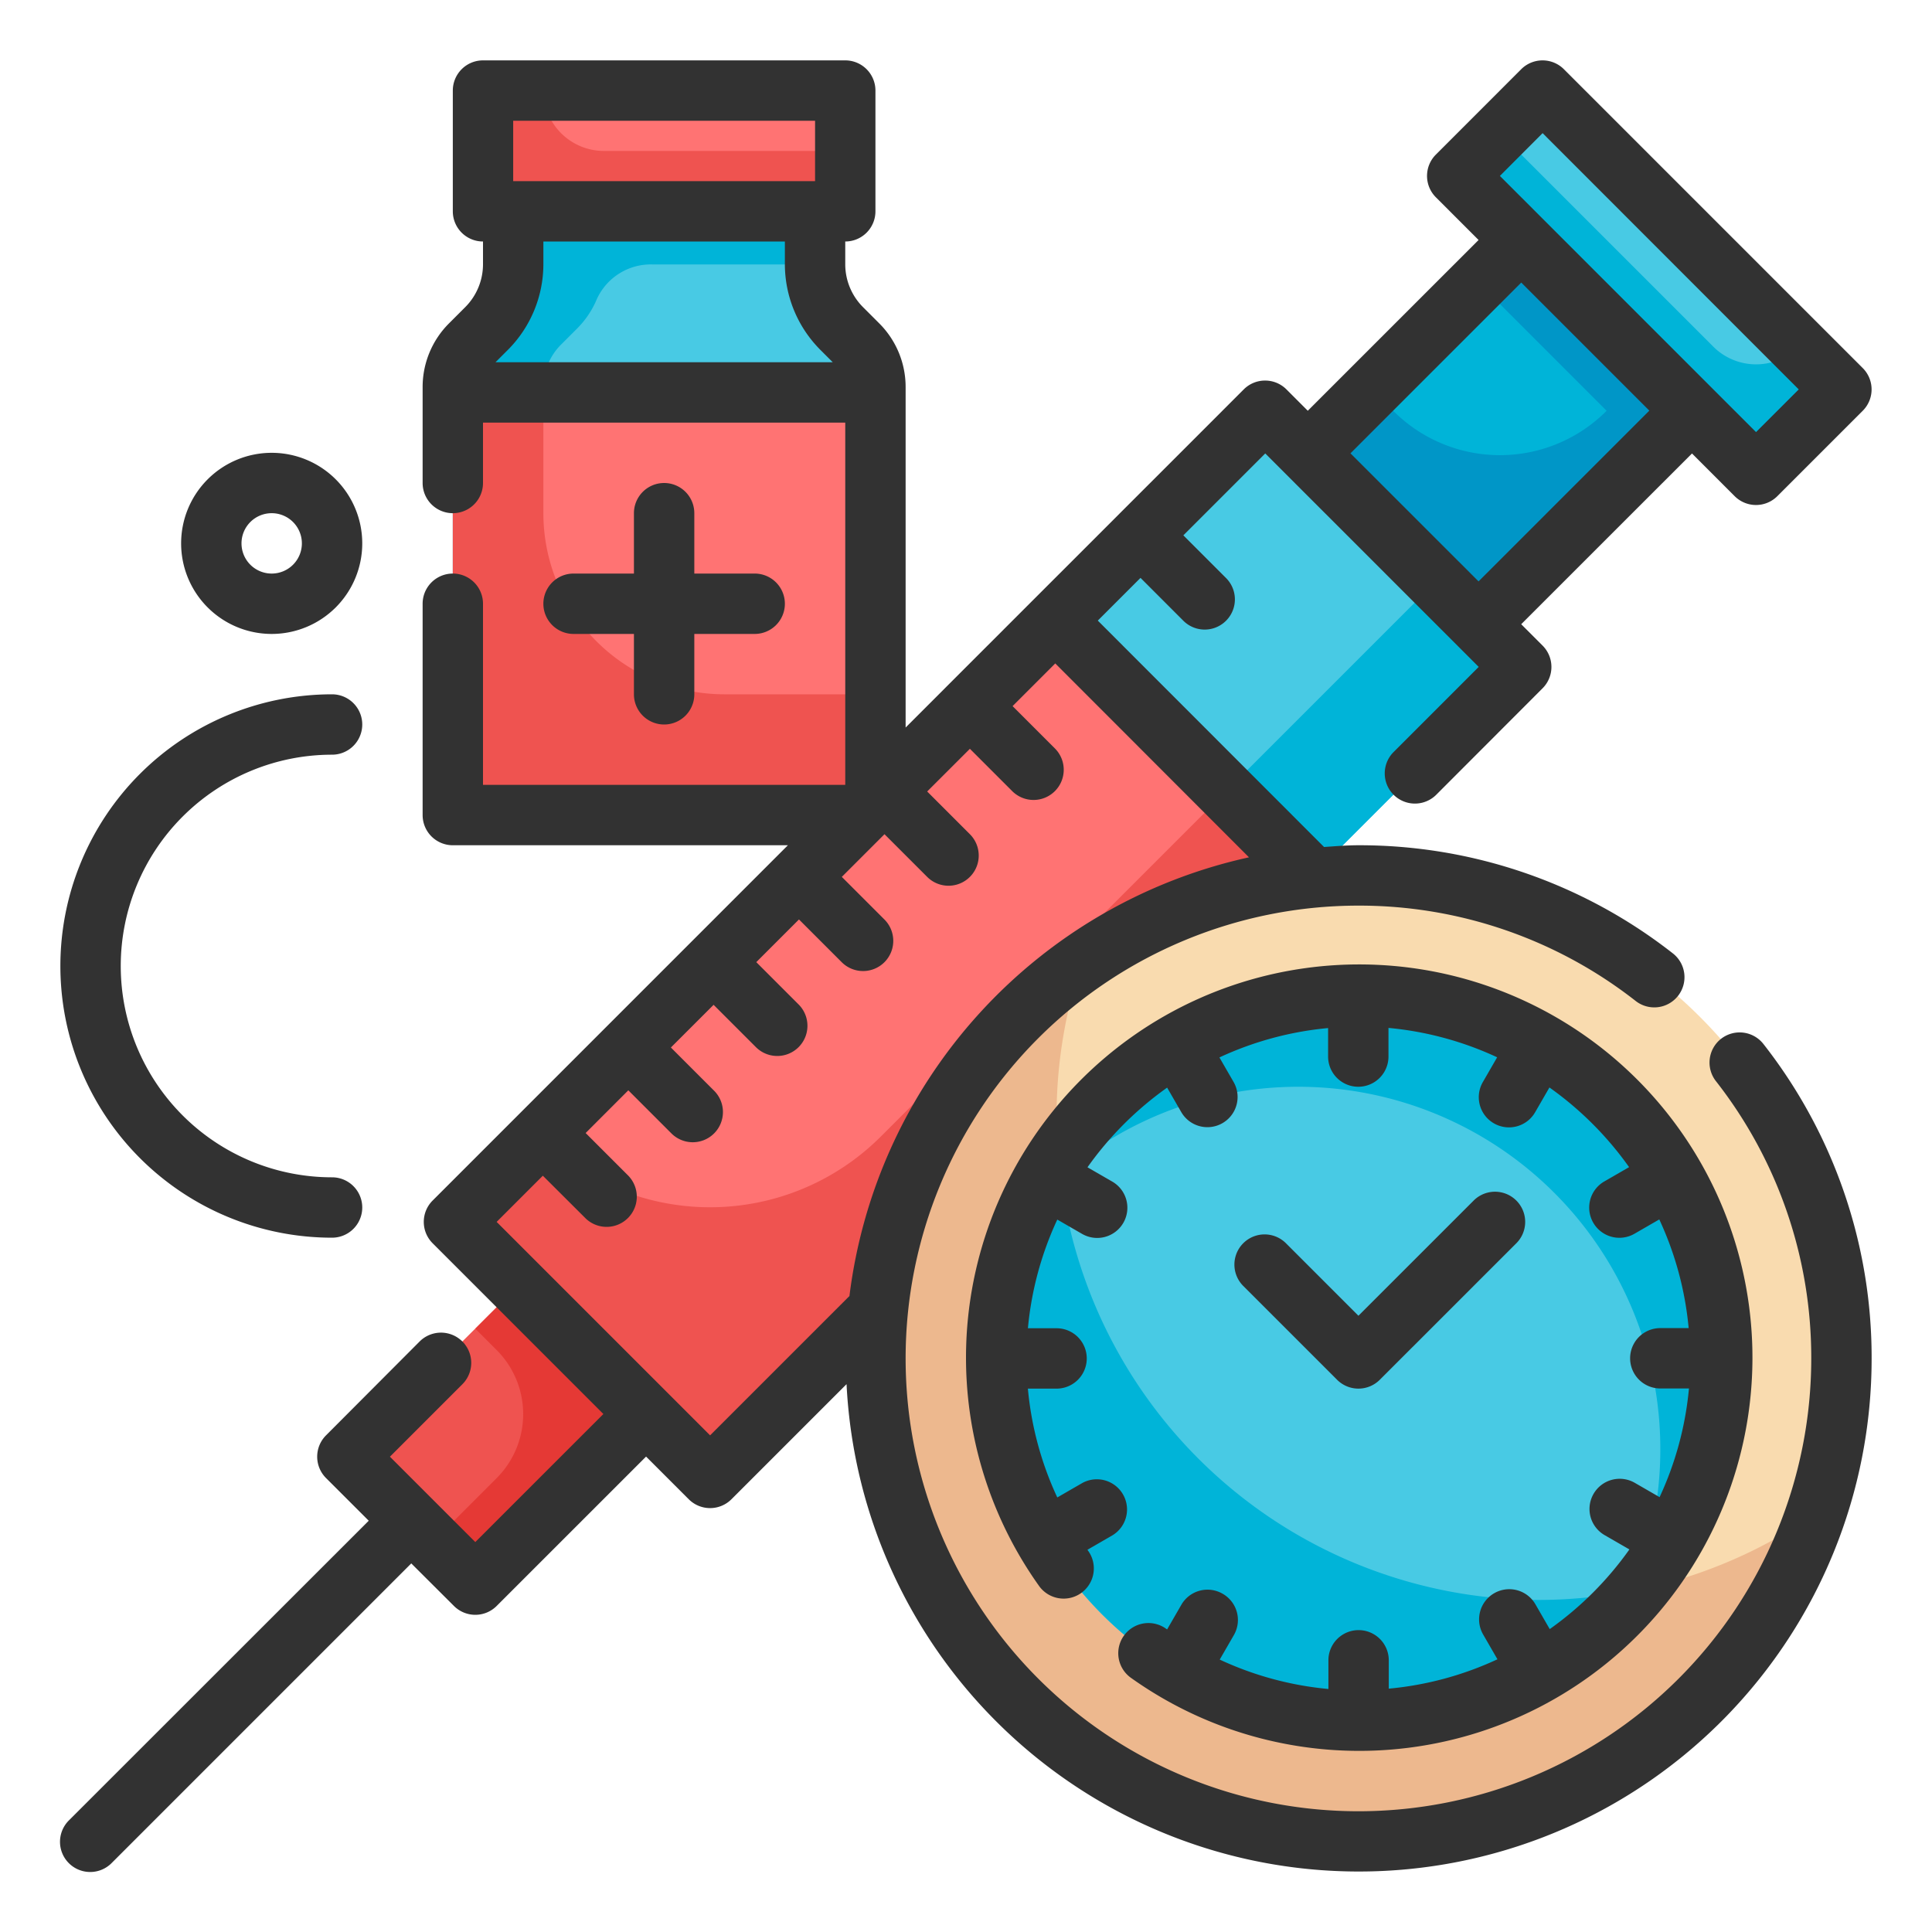
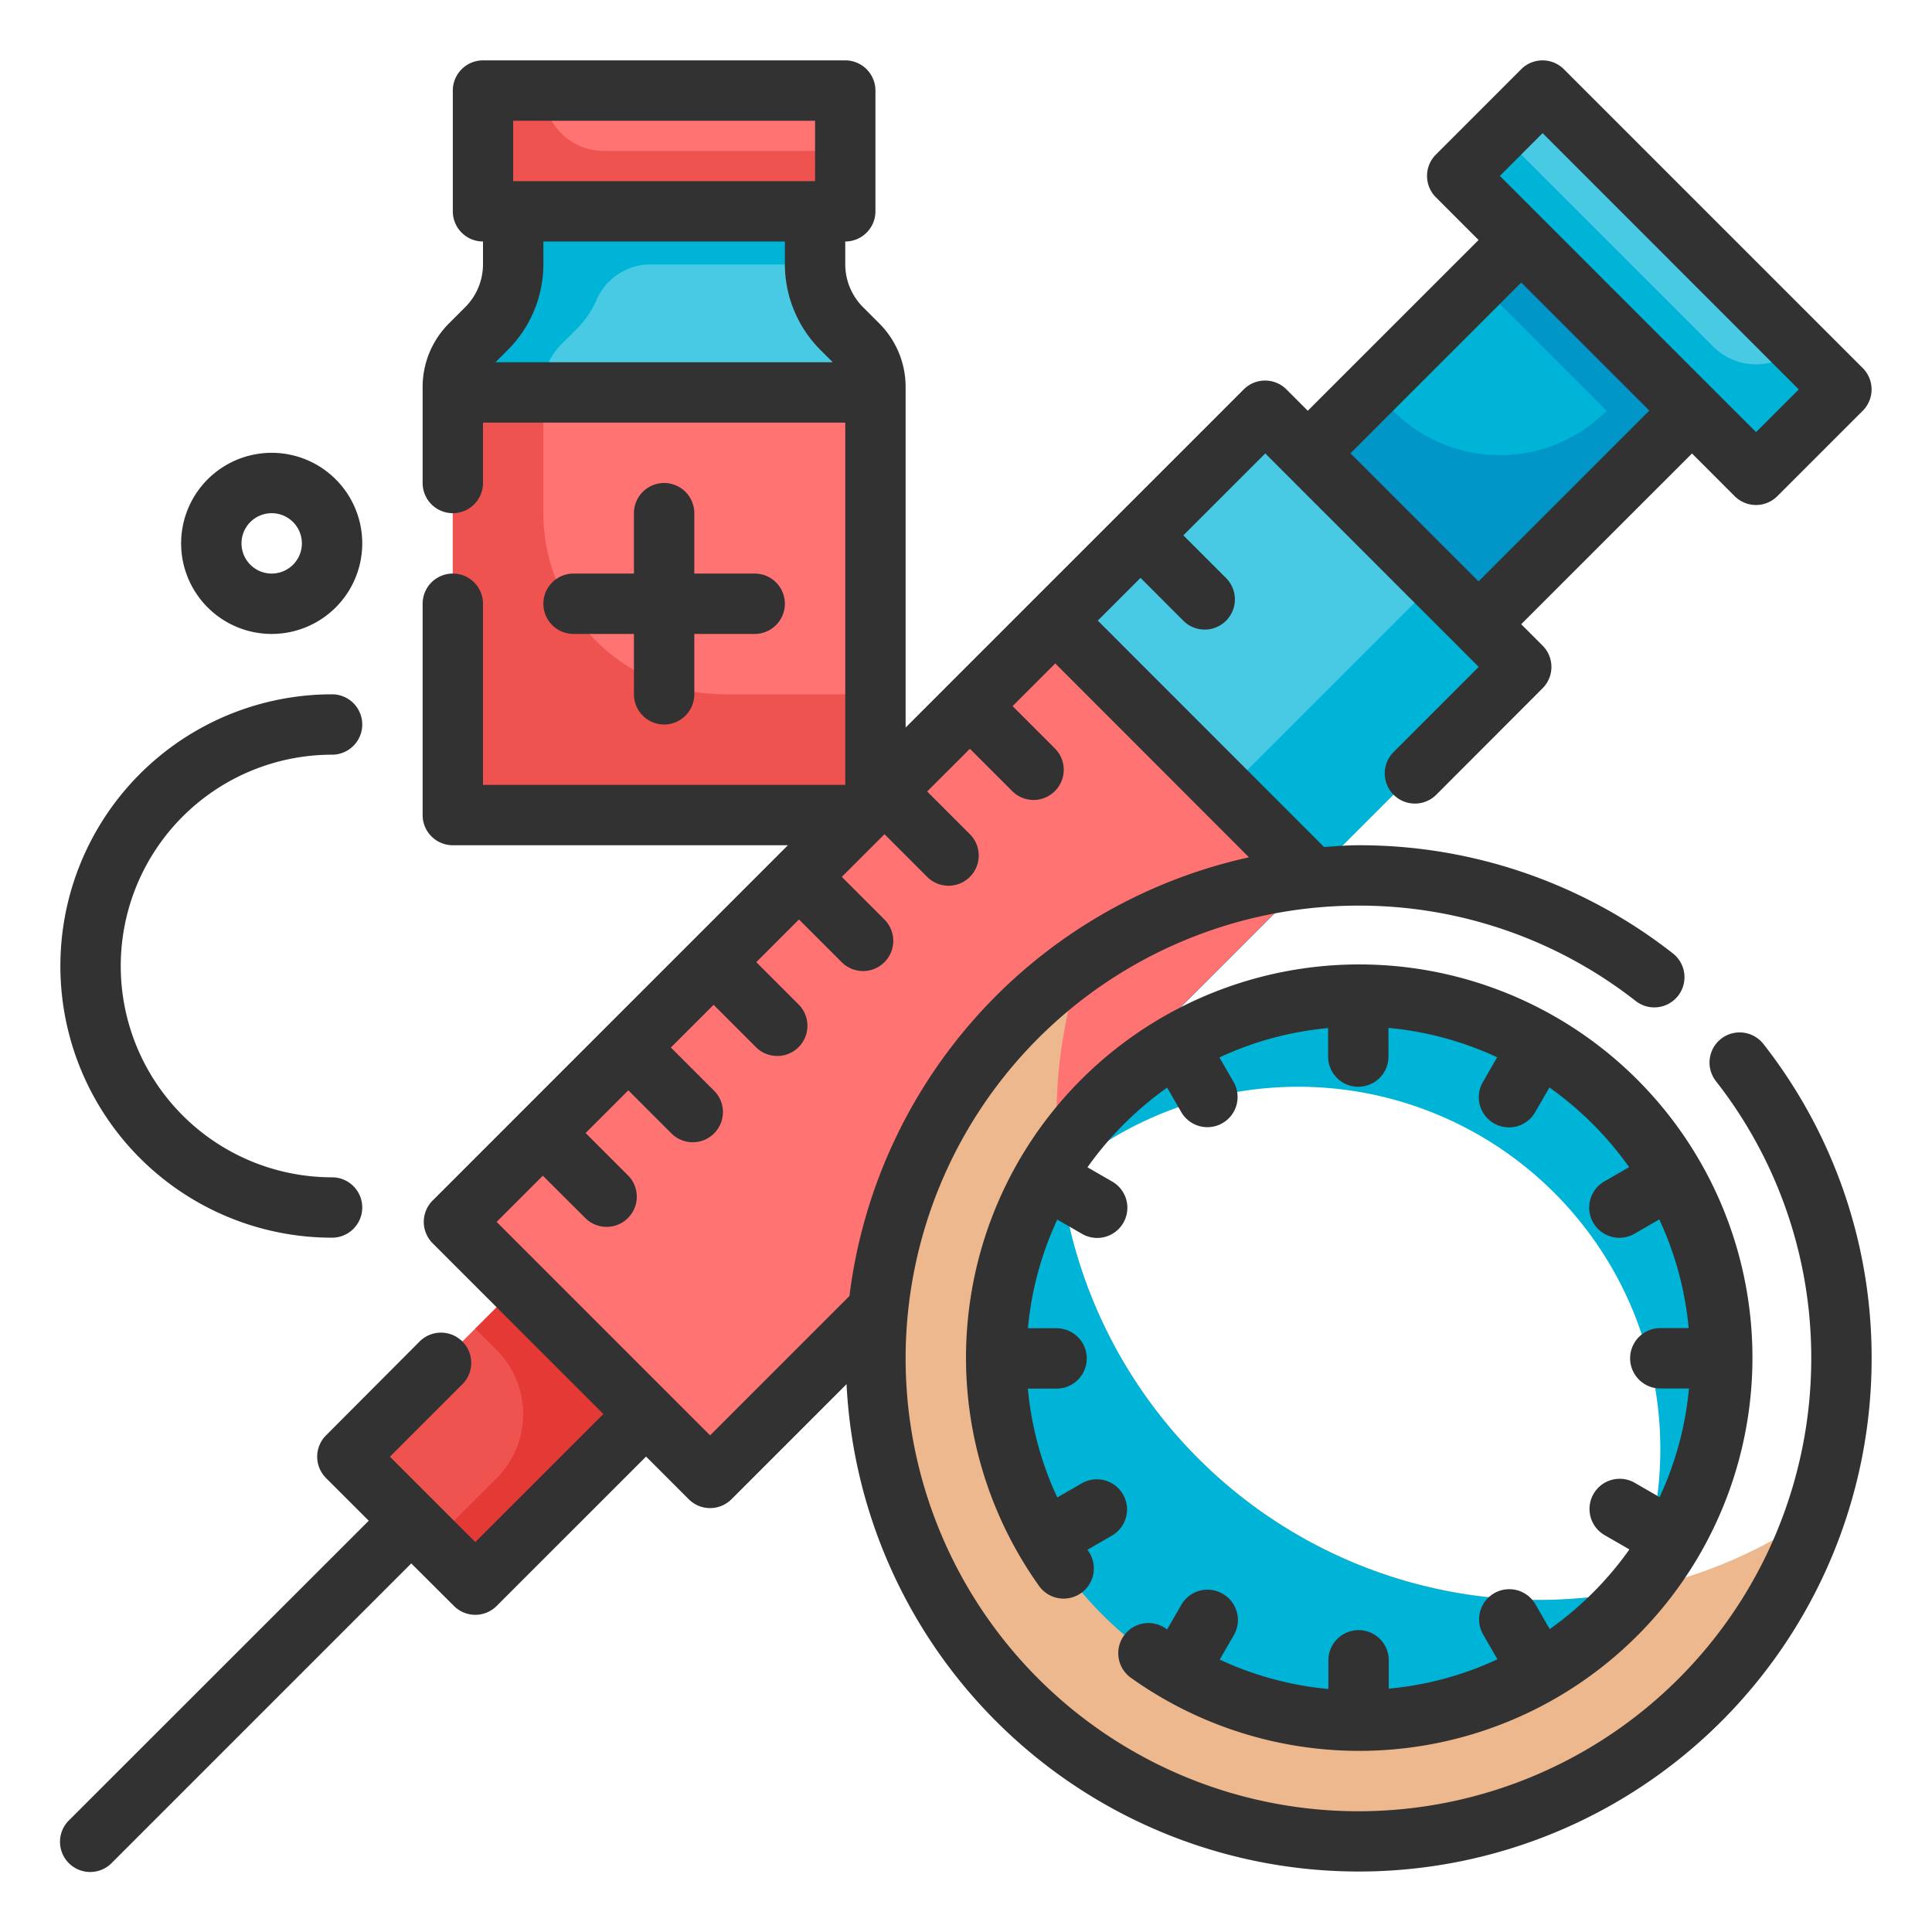
<svg xmlns="http://www.w3.org/2000/svg" height="512" viewBox="0 0 64 64" width="512">
  <g id="Fill_Outline" data-name="Fill Outline">
    <g id="Color">
-       <path d="m27 8.757v-1.757h-10v1.757a3 3 0 0 1 -.879 2.122l-.535.535a2 2 0 0 0 -.586 1.414v14.172h14v-14.172a2 2 0 0 0 -.586-1.414l-.535-.535a3 3 0 0 1 -.879-2.122z" fill="#48cae4" />
+       <path d="m27 8.757v-1.757h-10v1.757a3 3 0 0 1 -.879 2.122a2 2 0 0 0 -.586 1.414v14.172h14v-14.172a2 2 0 0 0 -.586-1.414l-.535-.535a3 3 0 0 1 -.879-2.122z" fill="#48cae4" />
      <path d="m29 23v4h-14v-14.17a2.006 2.006 0 0 1 .59-1.42l.53-.53a3.015 3.015 0 0 0 .88-2.12v-1.76h10v1.76h-5.38a1.965 1.965 0 0 0 -1.85 1.15 3.008 3.008 0 0 1 -.65.97l-.53.53a2.006 2.006 0 0 0 -.59 1.42v4.17a6 6 0 0 0 6 6z" fill="#00b4d8" />
      <path d="m16 3h12v4h-12z" fill="#ff7373" />
      <path d="m15 13h14v14h-14z" fill="#ff7373" />
      <path d="m29 23v4h-14v-14h3v4a6 6 0 0 0 6 6z" fill="#ef5350" />
      <path d="m28 5v2h-12v-4h2a2.006 2.006 0 0 0 2 2z" fill="#ef5350" />
      <path d="m26.716 12.284h12v38h-12z" fill="#48cae4" transform="matrix(.707 .707 -.707 .707 31.704 -13.971)" />
      <path d="m50.393 22.092-26.87 26.87-8.485-8.485 2.828-2.829a8 8 0 0 0 11.314 0l18.385-18.385z" fill="#00b4d8" />
      <path d="m23.18 20.82h12v28h-12z" fill="#ff7373" transform="matrix(.707 .707 -.707 .707 33.168 -10.435)" />
      <path d="m13.452 43.548h6v8h-6z" fill="#ef5350" transform="matrix(.707 .707 -.707 .707 38.44 2.293)" />
      <path d="m45.686 9.314h8v10h-8z" fill="#00b4d8" transform="matrix(.707 .707 -.707 .707 24.674 -30.941)" />
      <path d="m47.636 7.364h14v4h-14z" fill="#48cae4" transform="matrix(.707 .707 -.707 .707 22.624 -35.891)" />
      <path d="m61 12.9-2.828 2.829-9.9-9.9 1.414-1.414 7.071 7.071a2.006 2.006 0 0 0 2.829 0z" fill="#00b4d8" />
      <path d="m56.05 13.607-7.071 7.071-5.657-5.657 2.122-2.121.707.708a4.987 4.987 0 0 0 7.071 0l-4.243-4.244 1.414-1.414z" fill="#0096c7" />
-       <path d="m43.322 29.163-19.8 19.8-8.485-8.485 2.828-2.829a8 8 0 0 0 11.314 0l11.315-11.314z" fill="#ef5350" />
      <path d="m21.4 46.841-5.655 5.659-1.414-1.414 2.121-2.121a3 3 0 0 0 0-4.243l-.707-.707 1.414-1.415z" fill="#e53935" />
-       <circle cx="45" cy="45" fill="#f9dbaf" r="16" />
      <path d="m60.16 50.13a16 16 0 1 1 -24.32-18.26 16.012 16.012 0 0 0 24.32 18.26z" fill="#edb88e" />
-       <circle cx="45" cy="45" fill="#48cae4" r="12" />
      <path d="m45 33a12 12 0 1 0 12 12 12 12 0 0 0 -12-12zm6 20a15.991 15.991 0 0 1 -15.87-14.05 11.993 11.993 0 0 1 19.87 9.05 11.858 11.858 0 0 1 -.96 4.7 15.989 15.989 0 0 1 -3.04.3z" fill="#00b4d8" />
    </g>
    <g id="Outline_copy" fill="#323232" data-name="Outline copy">
      <path d="m22 16a1 1 0 0 0 -1 1v2h-2a1 1 0 0 0 0 2h2v2a1 1 0 0 0 2 0v-2h2a1 1 0 0 0 0-2h-2v-2a1 1 0 0 0 -1-1z" />
      <path d="m57.015 34.41a1 1 0 0 0 -.176 1.4 14.848 14.848 0 0 1 3.161 9.19 15 15 0 1 1 -15-15 14.846 14.846 0 0 1 9.187 3.161 1 1 0 0 0 1.227-1.58 16.828 16.828 0 0 0 -10.414-3.581c-.384 0-.761.032-1.139.058l-7.495-7.5 1.415-1.415 1.419 1.42a1 1 0 1 0 1.414-1.415l-1.414-1.414 2.713-2.713 7.071 7.071-2.832 2.833a1 1 0 0 0 1.414 1.414l3.534-3.539a1 1 0 0 0 0-1.414l-.708-.708 5.657-5.656 1.414 1.414a1 1 0 0 0 1.414 0l2.829-2.829a1 1 0 0 0 0-1.414l-9.9-9.9a1 1 0 0 0 -1.414 0l-2.827 2.828a1 1 0 0 0 0 1.414l1.415 1.415-5.658 5.657-.707-.708a1 1 0 0 0 -1.414 0l-11.201 11.201v-11.272a2.978 2.978 0 0 0 -.879-2.121l-.535-.535a2.011 2.011 0 0 1 -.586-1.414v-.758a1 1 0 0 0 1-1v-4a1 1 0 0 0 -1-1h-12a1 1 0 0 0 -1 1v4a1 1 0 0 0 1 1v.758a2.011 2.011 0 0 1 -.586 1.414l-.535.535a2.978 2.978 0 0 0 -.879 2.121v3.172a1 1 0 0 0 2 0v-2h12v12h-12v-6a1 1 0 0 0 -2 0v7a1 1 0 0 0 1 1h11.1l-11.769 11.77a1 1 0 0 0 0 1.414l5.657 5.657-4.243 4.242-2.828-2.828 2.4-2.4a1 1 0 0 0 -1.417-1.416l-3.1 3.109a1 1 0 0 0 0 1.414l1.415 1.414-9.922 9.917a1 1 0 1 0 1.414 1.414l9.917-9.917 1.414 1.41a1 1 0 0 0 1.414 0l4.95-4.949 1.414 1.414a1 1 0 0 0 1.414 0l3.813-3.813a16.989 16.989 0 0 0 33.957-.852 16.826 16.826 0 0 0 -3.582-10.413 1 1 0 0 0 -1.403-.177zm-5.914-30 8.485 8.49-1.415 1.414-8.485-8.486zm-.707 4.95 4.242 4.242-5.657 5.657-4.243-4.242zm-33.394-5.36h10v2h-10zm9 4v.758a4.022 4.022 0 0 0 1.172 2.828l.414.414h-11.172l.414-.414a4.022 4.022 0 0 0 1.172-2.828v-.758zm-2.477 39.548-7.071-7.071 1.53-1.53 1.418 1.414a1 1 0 0 0 1.414-1.414l-1.414-1.414 1.414-1.415 1.415 1.415a1 1 0 1 0 1.414-1.414l-1.419-1.419 1.415-1.414 1.414 1.414a1 1 0 0 0 1.414-1.414l-1.414-1.414 1.414-1.414 1.414 1.414a1 1 0 0 0 1.419-1.41l-1.414-1.414 1.414-1.414 1.414 1.414a1 1 0 0 0 1.415-1.414l-1.415-1.415 1.415-1.414 1.414 1.414a1 1 0 0 0 1.414-1.414l-1.414-1.414 1.414-1.414 6.417 6.423a17.027 17.027 0 0 0 -13.235 14.532z" />
-       <path d="m44.293 45.707a1 1 0 0 0 1.414 0l4.536-4.535a1 1 0 0 0 -1.414-1.414l-3.829 3.828-2.414-2.414a1 1 0 0 0 -1.414 1.414z" />
      <path d="m40.5 52.794a1 1 0 0 0 -1.366.366l-.472.817-.027-.018a1 1 0 1 0 -1.16 1.629 13.026 13.026 0 1 0 -3.063-3.063 1 1 0 1 0 1.629-1.16l-.018-.027.817-.472a1 1 0 0 0 -1-1.732l-.816.471a10.862 10.862 0 0 1 -.974-3.605h.95a1 1 0 0 0 0-2h-.949a10.9 10.9 0 0 1 .973-3.6l.816.471a1 1 0 1 0 1-1.732l-.816-.471a11.1 11.1 0 0 1 2.639-2.639l.471.816a1 1 0 0 0 1.732-1l-.471-.816a10.9 10.9 0 0 1 3.6-.973v.944a1 1 0 0 0 2 0v-.949a10.9 10.9 0 0 1 3.6.973l-.471.816a1 1 0 1 0 1.732 1l.471-.816a11.1 11.1 0 0 1 2.639 2.639l-.816.471a1 1 0 1 0 1 1.732l.816-.471a10.9 10.9 0 0 1 .973 3.6h-.939a1 1 0 0 0 0 2h.949a10.9 10.9 0 0 1 -.973 3.6l-.816-.471a1 1 0 1 0 -1 1.732l.816.471a11.1 11.1 0 0 1 -2.639 2.639l-.471-.816a1 1 0 1 0 -1.732 1l.471.816a10.9 10.9 0 0 1 -3.6.973v-.939a1 1 0 0 0 -2 0v.95a10.868 10.868 0 0 1 -3.6-.974l.471-.816a1 1 0 0 0 -.376-1.366z" />
      <path d="m11 41a1 1 0 0 0 0-2 7 7 0 0 1 0-14 1 1 0 0 0 0-2 9 9 0 0 0 0 18z" />
      <path d="m9 21a3 3 0 1 0 -3-3 3 3 0 0 0 3 3zm0-4a1 1 0 1 1 -1 1 1 1 0 0 1 1-1z" />
    </g>
  </g>
</svg>